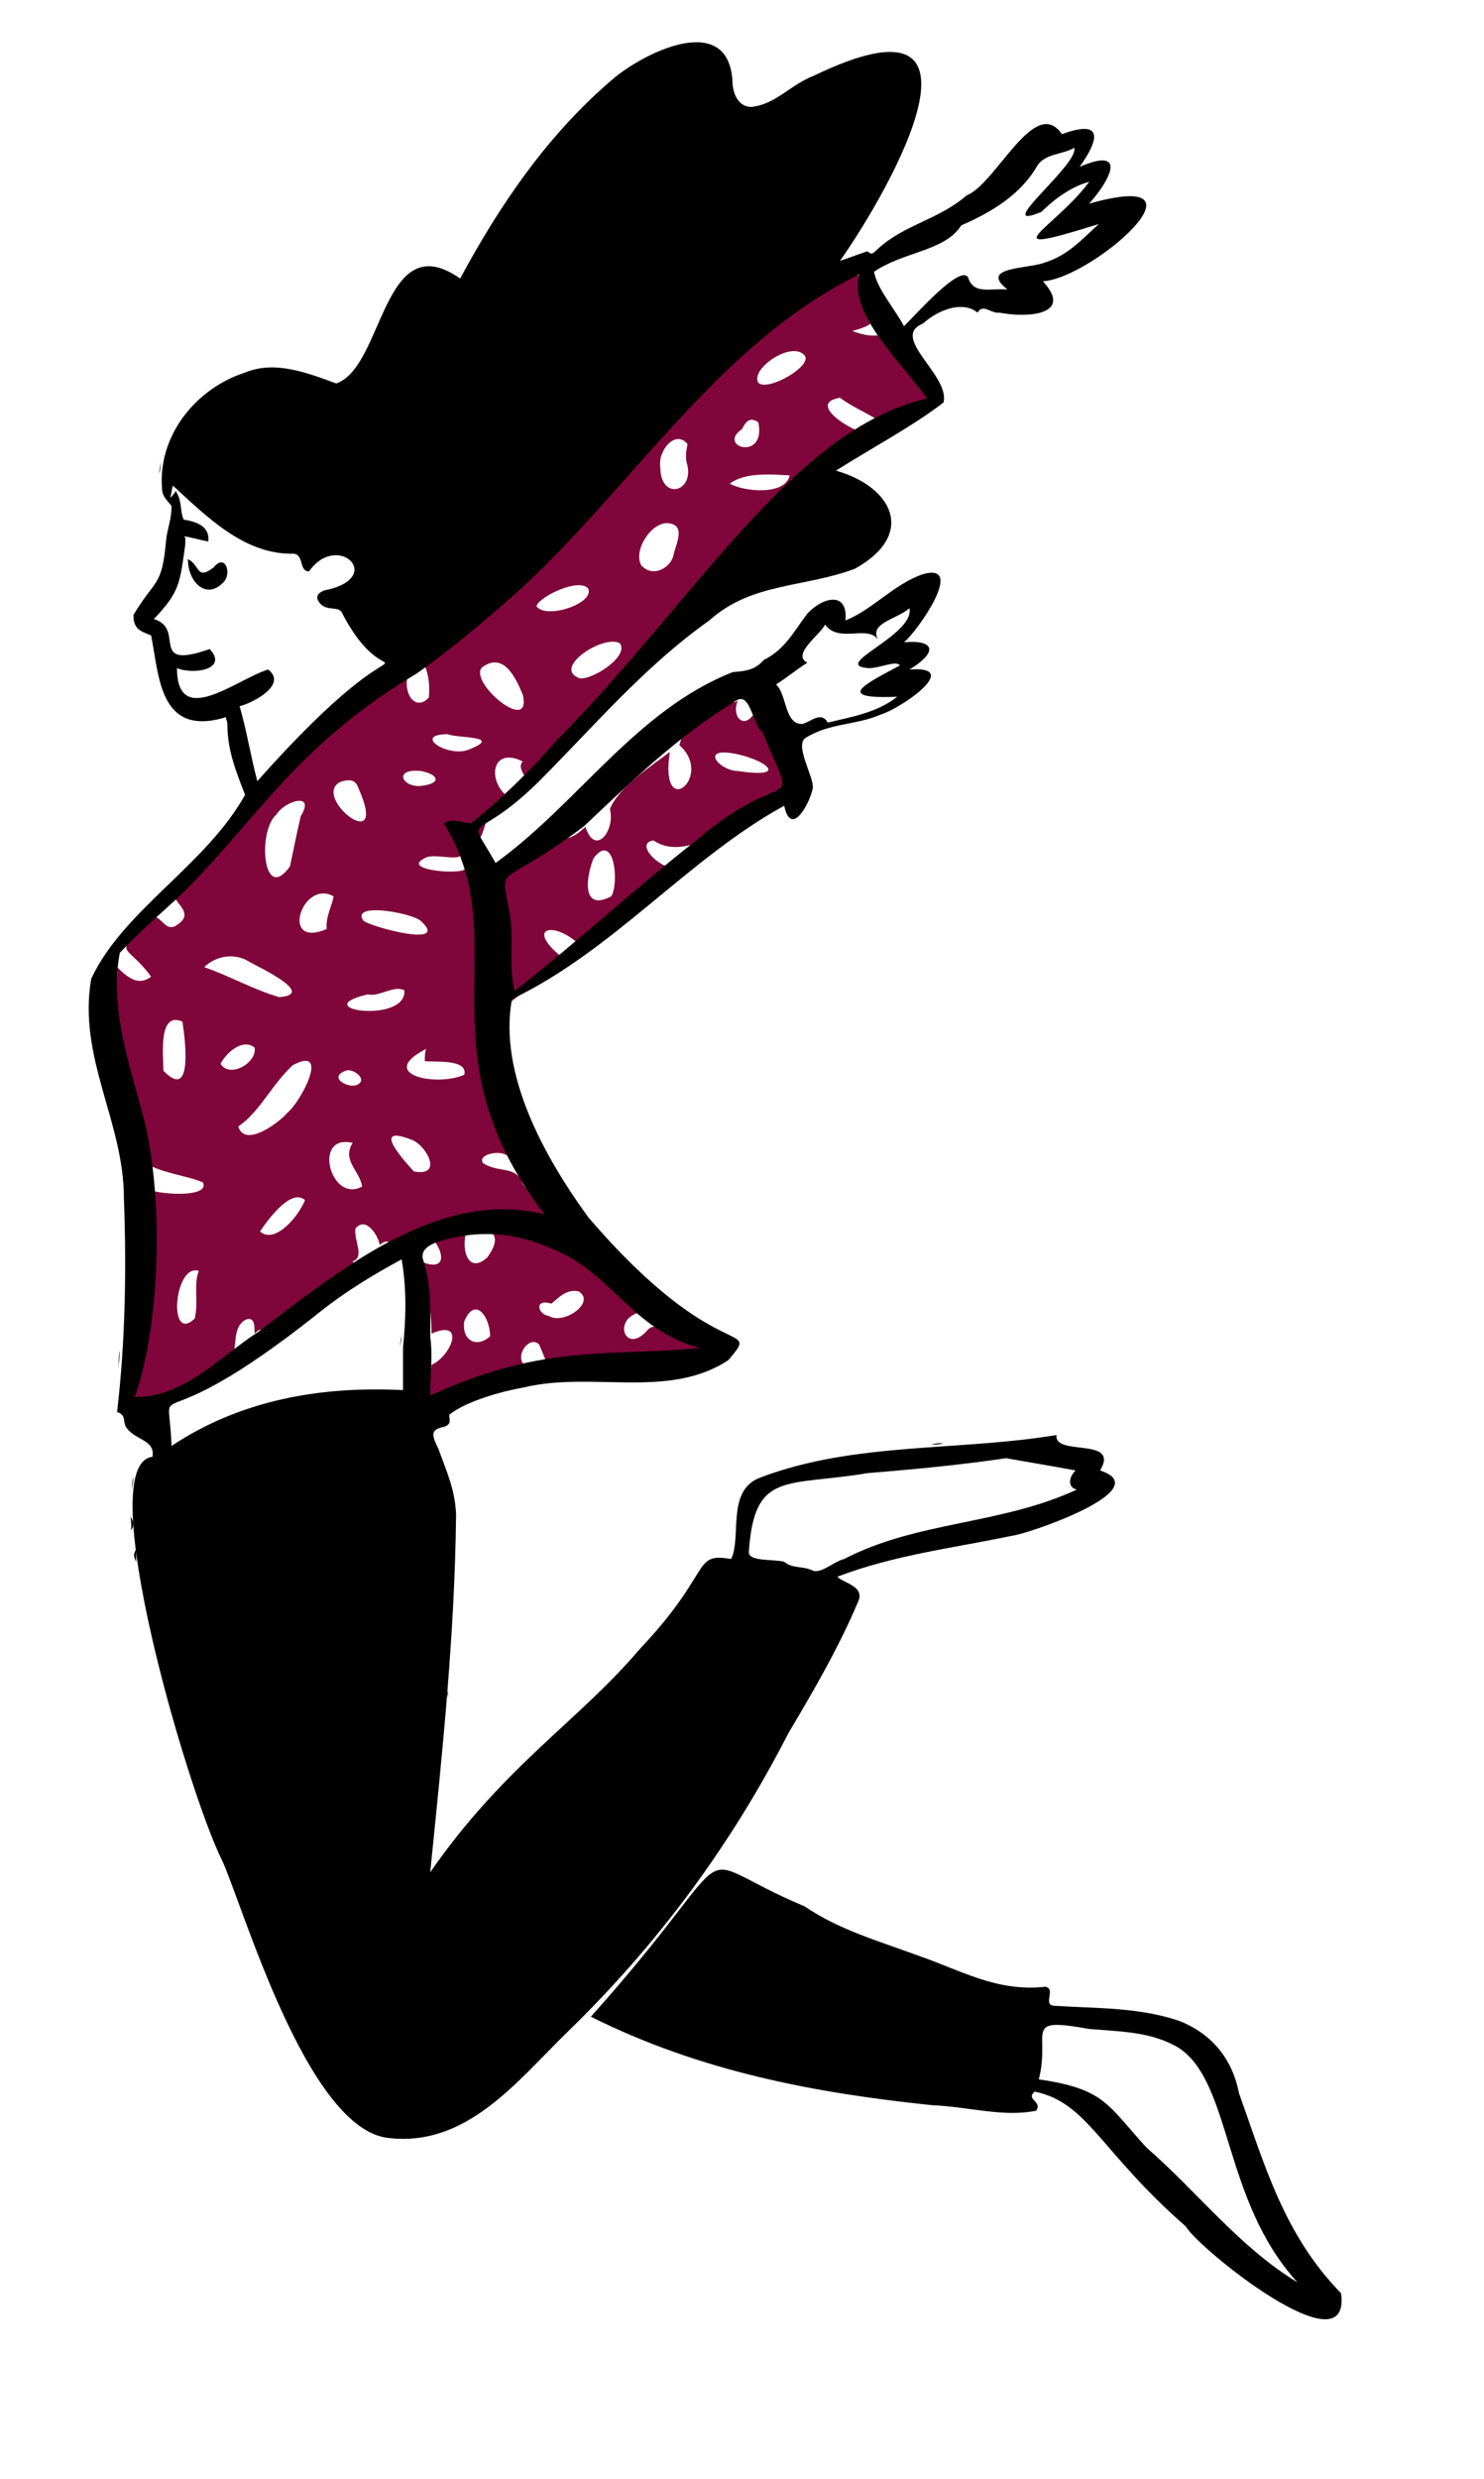
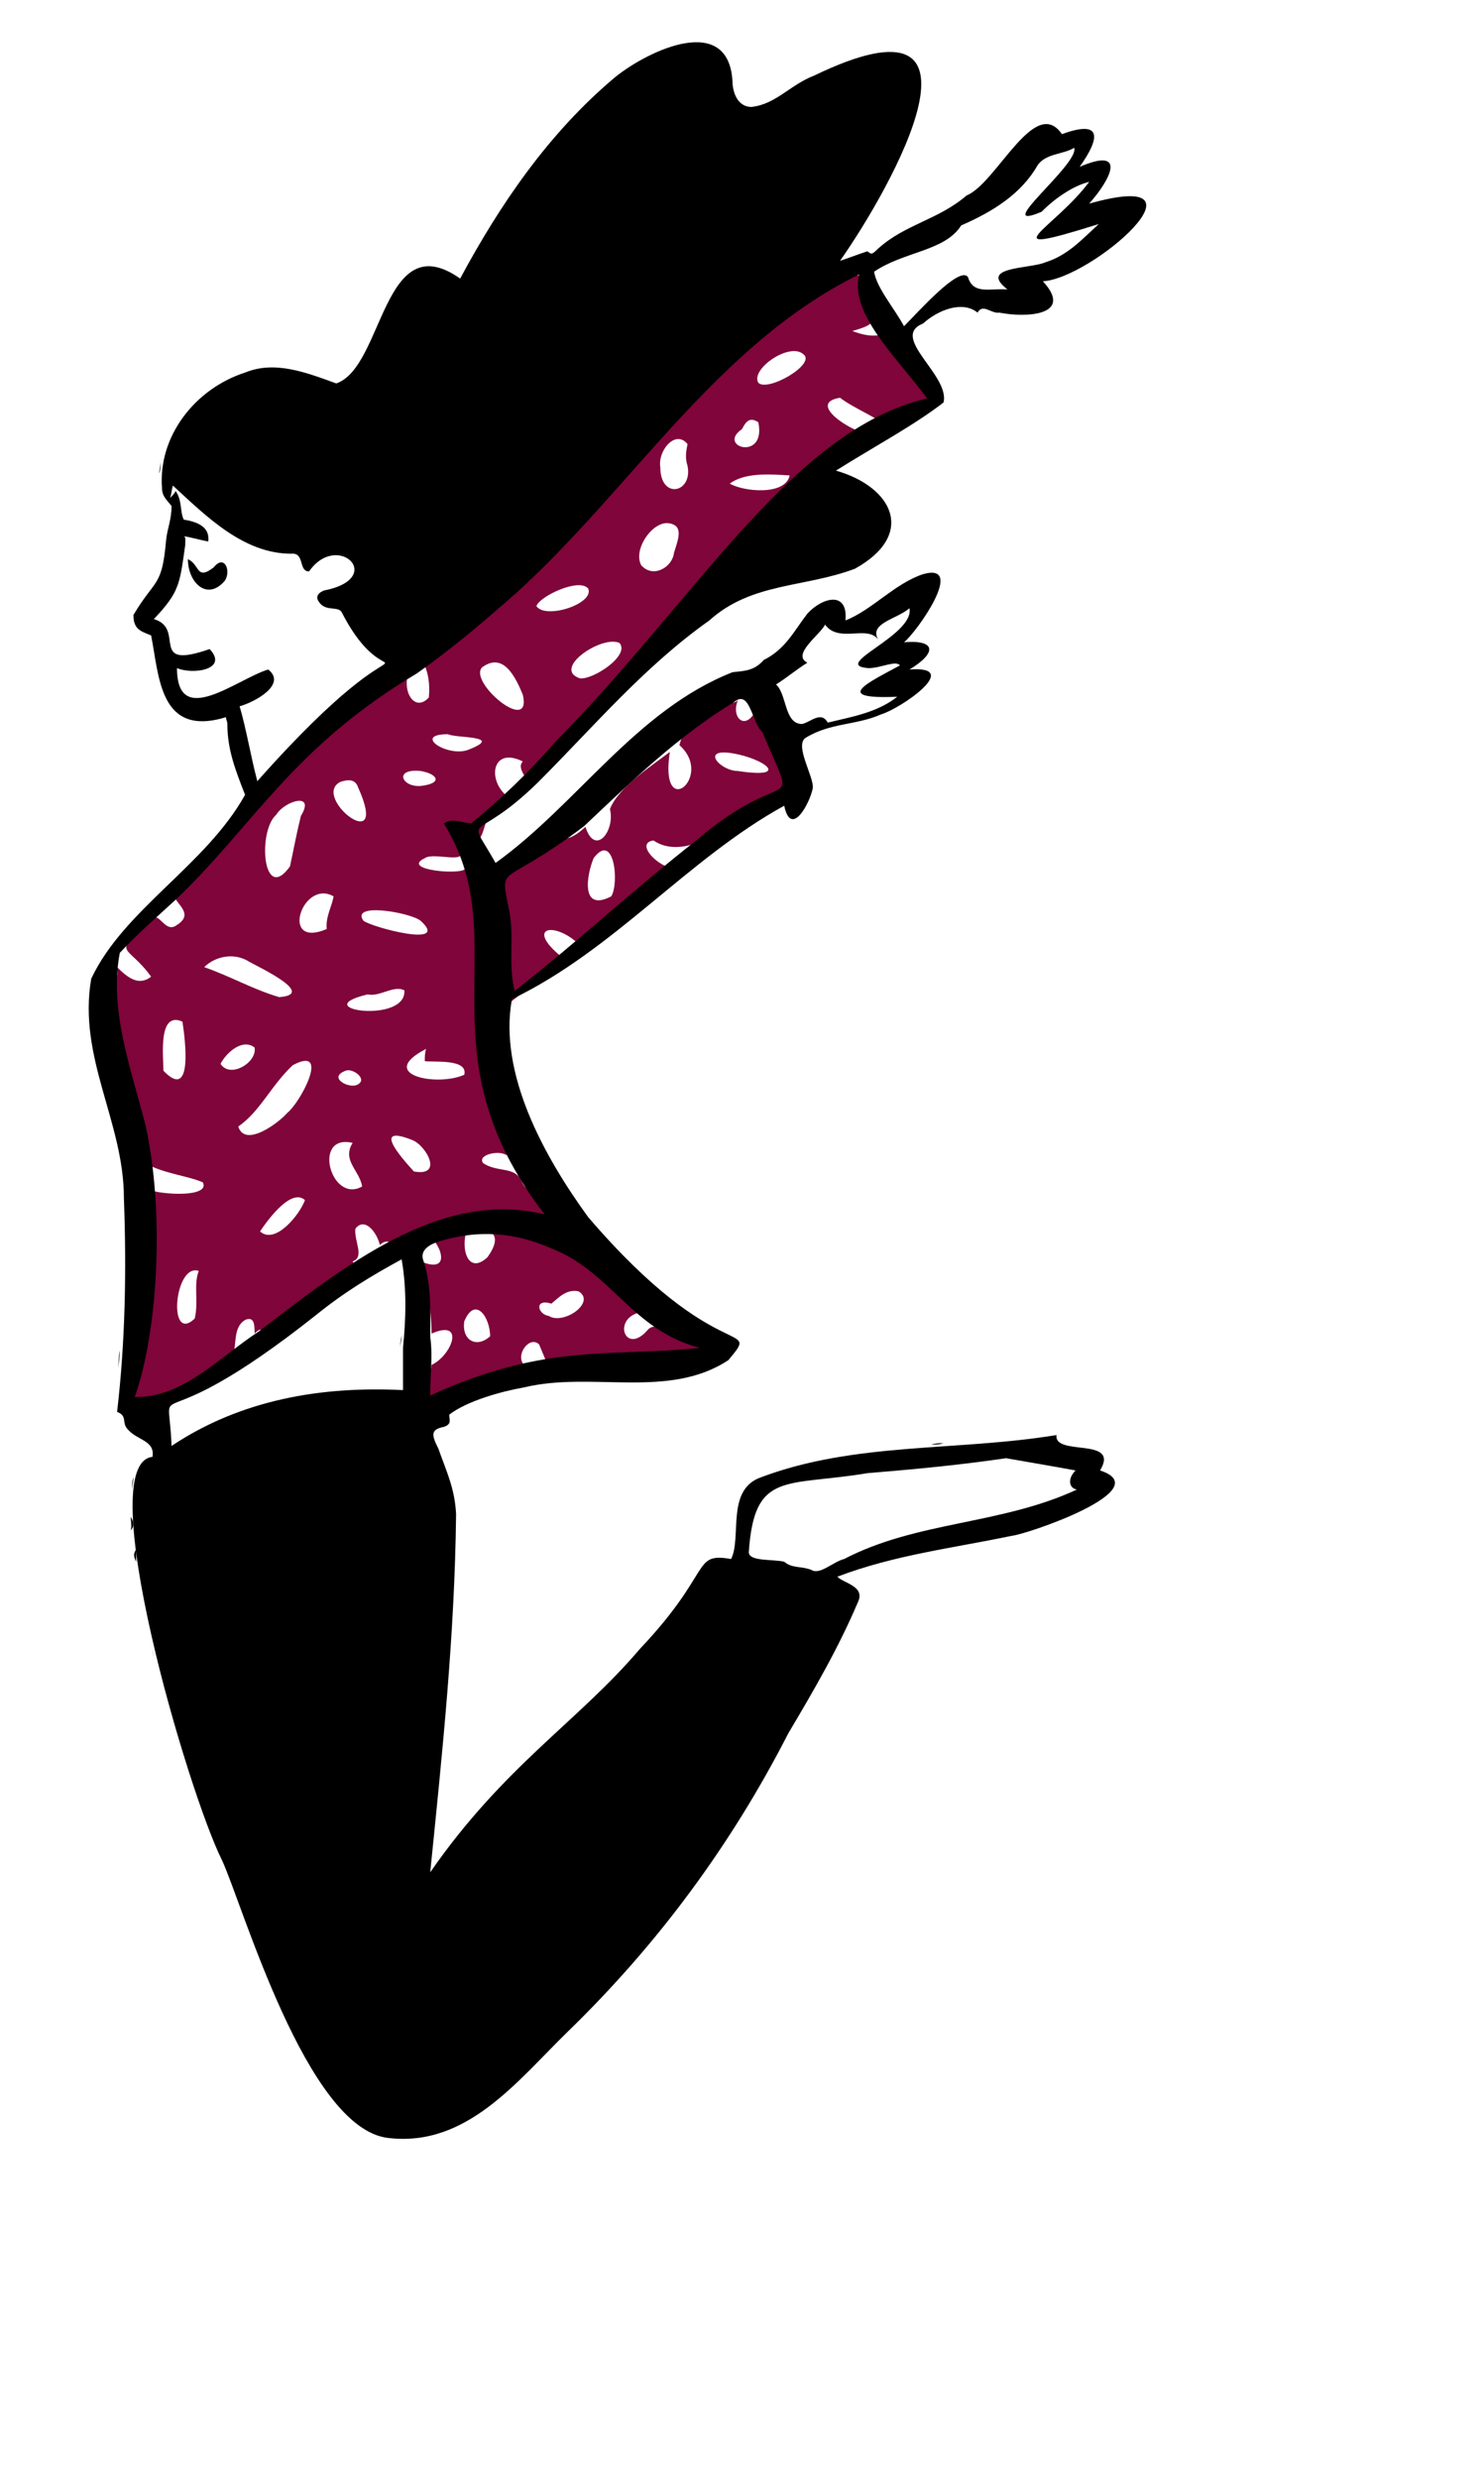
<svg xmlns="http://www.w3.org/2000/svg" version="1.1" id="katman_1" x="0px" y="0px" viewBox="0 0 109 182" style="enable-background:new 0 0 109 182;" xml:space="preserve">
  <style type="text/css">
	.st0{fill-rule:evenodd;clip-rule:evenodd;fill:#7F053A;}
	.st1{fill-rule:evenodd;clip-rule:evenodd;}
</style>
  <g id="Illustrations_x2F_levitate">
    <path id="Accent" class="st0" d="M55.7,28.1c-0.6-1,2.3-3,3.3-2.1C60,26.7,56.4,28.8,55.7,28.1z M54.5,31.5   c0.3-0.6,0.6-0.9,1.2-0.5C56.3,33.9,52.6,32.8,54.5,31.5z M48.5,34.3c-0.2-1.2,1.1-2.8,2-1.7c-0.1,0.5-0.2,1,0,1.6   C50.9,36.2,48.5,36.7,48.5,34.3z M53.6,35.5c1.1-0.8,2.8-0.7,4.4-0.6C57.7,36.4,54.6,36.1,53.6,35.5z M49.5,40.6   c-0.1,1-1.5,1.9-2.4,0.9c-0.6-1.1,0.7-3.1,1.9-3.1C50.3,38.5,49.8,39.6,49.5,40.6z M39.4,44.5c0.2-0.7,3.1-2.1,3.8-1.3   C43.7,44.3,40.1,45.5,39.4,44.5z M42.6,49.8c-2.1-0.7,1.6-3.2,2.9-2.6C46.3,48.1,43.6,49.9,42.6,49.8z M35.4,49   c1.6-1.2,2.5,0.8,3,2C39.1,54,34.4,50.1,35.4,49z M34.5,55c-1.5,0.7-4.3-1.1-1.6-1.1C33.5,54.2,37,54,34.5,55z M30.9,57.7   c-1.4,0.1-2-1.3,0-1.1C32.1,56.8,32.6,57.5,30.9,57.7z M25,57.4c0.6-0.2,1.1-0.2,1.3,0.4C28.7,63.1,22.8,58.5,25,57.4z M20.3,59.8   c0.6-1,2.9-1.7,1.8,0.1c-0.3,1.2-0.5,2.3-0.8,3.7C19.3,66.4,18.9,61,20.3,59.8z M44.9,65.8c-2.3,1.2-1.8-1.6-1.3-2.8   C45.1,61,45.5,64.8,44.9,65.8z M24.5,65.8c-0.1,0.7-0.6,1.5-0.5,2.4C20.5,69.7,22.2,64.5,24.5,65.8z M26.7,67.6   c-1-1.4,3.5-0.6,4.2,0C33.1,69.6,27.4,68.1,26.7,67.6z M53.8,55.3c2.4,0.4,4.3,1.9,0.4,1.3C52.9,56.6,51.4,54.9,53.8,55.3z    M20.5,73.2c-2-0.6-3.5-1.5-5.5-2.2c0.8-0.8,2.2-1.1,3.3-0.4C19,71,23.3,73,20.5,73.2z M27,73c0.9,0.2,1.9-0.7,2.7-0.3   C29.9,75.2,22.4,74.1,27,73z M12,78.6c0-1.1-0.4-4.4,1.4-3.6C13.6,76.3,14.2,80.9,12,78.6z M16.2,78.1c0.4-0.8,1.6-1.9,2.5-1.2   C18.9,78,16.9,79.2,16.2,78.1z M31.2,77.9c0.6,0.1,3.2-0.2,2.9,1c-2,0.9-6.5,0-2.8-1.9C31.2,77.3,31.2,77.6,31.2,77.9z M25.4,78.6   c0.5-0.2,1.6,0.6,0.9,1C25.7,80,24,79.1,25.4,78.6z M17.5,82.7c1.6-1.1,2.4-3,4-4.5c2.8-1.5,0.6,2.7-0.4,3.5   C20.5,82.4,18,84.3,17.5,82.7z M30.4,86c-1-1.1-3.1-3.5-0.1-2.3C31.3,84.1,32.6,86.4,30.4,86z M25.9,83.9c-0.8,1.3,0.5,2,0.7,3.2   C24.3,88.4,22.9,83.2,25.9,83.9z M19.1,90.4c0.6-0.9,2.3-3.2,3.3-2.3C22,89.2,20.2,91.4,19.1,90.4z M40.3,96.6   c-0.8-0.1-1.1-1.3,0.2-0.9c0.5-0.4,1.1-1.1,2-0.9C43.8,95.6,41.4,97.3,40.3,96.6z M34.1,97c0.8-1.9,1.9-0.3,1.9,1.1   C35,99,33.9,98.4,34.1,97z M14.3,96.8c-2,1.9-1.5-4.1,0.3-3.5C14.2,94.3,14.6,95.6,14.3,96.8z M47.5,30.4c-3.1,3-5,6.7-8.2,9.6   c-11.7,10-7.4,6.7-7.8,11.2c-0.9,1-1.8-0.1-1.6-1.4c-8.4,5-11.5,10.4-16.9,15.6c-0.9,0.6,1.6,1.5,0,2.5c-0.9,0.7-1.3-1.1-1.9-0.4   c-3,2.7-1.8,1.7,0,4.2c-0.9,0.7-1.7,0.1-2.5-0.7c0.2,1.7-1.1,1.3-1.3,2.4C8,77.2,9.8,80.7,10,84.6c0.5,1.4,3.6,1.6,4.9,2.2   c0.6,1.2-3.6,0.9-4.3,0.4c0,0.3-0.9,1.3-0.7,2.5c-0.5,13.8-2.1,16.1,6.3,10.8c1.7-0.6,0.5-2.8,1.8-3.6c0.7-0.3,0.7,0.4,0.7,1   c0.1-0.1,0.2-0.2,0.4-0.3c1.5,1.7,3-1.6,4.5-2.3c1.1-0.8,3.4-1.1,2.3-2.7c0.9-0.3,0.1-1.5,0.2-2.4c0.7-0.9,1.6,0.3,1.8,1.2   c0.7-0.7,1.2,0.3,2.1,0.2c1.6-1.1,8.3-2.8,5.8,0.7c-1.3,1.2-1.9-0.3-1.6-1.7c-0.6-0.1-1.5,0.2-2.3,0.5c0.7,0.9,0.9,2.3-1,1.5   c0.4,1.6,0.8,3.5,0.8,5.3c2.5-1.1,1.5,1.6,0,2.3c-0.1,0.6-0.2,1.9-0.3,2.7c2.1-0.6,4.8-2,7.1-2.7c-0.7-0.7,0.4-2.2,1.1-1.5   c0.3,0.7,0.5,1.2,0.6,1.5c2.1-0.8,14.5-0.8,11.2-1.5c-1.5-0.2-3-1.9-3.8-1.1C46,99.5,45,97,46.8,96.4c-1.7-1.5-2.9-3.7-5.2-4.7   c0.5-0.9-0.3-1.4-1.4-1.9c0.8-0.4,0.8-1.9-0.2-2.3c-0.8-0.4-1.2,0.3-1.7-0.8c-0.5-1.1-1.7-0.6-2.8-1.3c-0.5-0.6,1.1-1,1.7-0.6   c0.2-0.4-0.8-1-0.3-1.5c0.8-2.6-0.2-5.6-0.5-8.3c-0.2-1,4.2-3.5,5.3-4.4c-3.5-2.6-0.9-3.1,1-1.1c2-1.7,4.9-4,7.3-5.7   c-1.4,0.2-3.5-1.9-2-2.1c2.2,1.5,5.4-0.9,7-1.9c0.9-0.6,2.1-1.1,3.1-1.5c-0.6-1.7-1.6-4.1-2.8-5.8c-0.7,1-1.6,0.1-1.1-1.1   c-0.5,0.5-1.1-0.2-2,0.1c-1.4,0.6-1.9,1.8-2.3,3.2c2.6,2.3-1.5,5.7-0.7,0.5c-1.3,1-3.8,2.6-4.4,4.2c0.4,1.6-1.1,3.5-1.8,1.3   c-1.7,1.6-2.1,0.4-3.2,1.2c-0.8,0.6-1.6,2-2.8,2.4c-1.2,0-2.6,1.2-2.8-0.6c0.1,0.6-4.9,0.2-3-0.7c0.7-0.5,3.4,0.6,2.5-0.8   c1.9-0.3,1.6-0.9,2.1-2.1c0.5-0.4,1.1-0.9,1.8-1.4c-1.9-1.1-1.6-4,0.8-2.8c-0.3,0.3-0.1,0.7,0.2,1.2c3.8-3.7,7.7-6.1,10-9.2   c2.2-3.1,4.9-5.5,7-8.8c3.6-1.2,4.6-0.6,5.3-4.4c1.2-0.7,2.3-0.9,1.7-2.1c0.3-0.1,0.5-0.5,1-0.8c-1-0.1-4.4-2.2-1.9-2.6   c0.9,0.7,2.6,1.4,3.5,2.1c1.1-0.5,2.5-1.4,3.9-1.6c-1.4-1.6-3.4-3.5-4.5-5.1c-0.6,0.1-1.2,0-2-0.3c2.9-0.8,0.3-0.9,0.8-2.4   c0.3-0.4,0-1-0.1-1.6c-0.5-0.1-1.3-0.7-2,0C54.9,22.4,51.8,27.2,47.5,30.4z" />
    <g id="ink" transform="translate(24, 116.849)">
      <path id="ink-layer" class="st1" d="M42.1-68c-0.3-0.4-1.4,0.2-2.3,0.2c-2.9-0.2,3.4-2.4,3-4.4c-0.9,0.8-3,1.1-2.3,2.3    c-0.8-1.1-2.9,0.3-3.9-1.1c-0.3,0.7-2.5,2.2-1.3,2.8c-0.8,0.5-1.5,1.1-2.3,1.6c0.8,0.7,0.6,2.9,1.9,2.9c0.6-0.1,1.4-1,1.9-0.1    c1.6-0.4,3.6-0.7,5.1-1.9C37.1-65.5,39.7-66.7,42.1-68L42.1-68z M42.4-92.9c1-1,4.1-4.5,4.7-3.6c0.4,1.3,1.6,0.8,2.9,0.9    c-2.2-1.7,1.7-1.5,2.8-2c1.6-0.5,2.6-1.6,3.9-2.8c-8.3,2.6-3.2,0.3-0.7-3.1c-1.2,0.3-2.5,1.2-3.5,2.2c-3.8,1.6,2.8-3.5,2.4-4.7    c-0.8,0.5-2.1,0.4-2.7,1.3c-1.2,2.1-3.3,3.4-5.6,4.4c-1.2,1.9-4.2,1.9-6.4,3.4C40.4-95.7,41.7-94.2,42.4-92.9L42.4-92.9z M55-8.9    c-1.6-0.3-3.4-0.6-5.1-0.9C46.5-9.3,43.3-9,39.7-8.7c-6,1-8.3-0.2-8.7,5.8c0,0.7,1.8,0.5,2.6,0.7c0.6,0.5,1.2,0.3,2,0.6    c0.6,0.4,1.6-0.6,2.4-0.8c5.4-2.8,11.5-2.5,17.1-5.1C54.5-7.6,54.4-8.3,55-8.9L55-8.9z M-11.1-50.8c-1.3,1.2-2.8,2.5-4.1,3.9    c-0.8,4.2,0.8,8.4,1.9,12.7c1.4,6.4,0.9,15.1-0.8,19.9c3.5,0.1,6.2-2.9,9.1-4.8C1.2-23.8,8.3-29.6,16-27.7    c-9.3-12.1-2-20-7.4-28.7c0.6-0.4,1.1-0.1,2,0c2.1-1.7,4.3-3.8,6.2-6c10.3-10.4,17.4-22.9,27.3-25.2c-2.3-3.1-5.7-6.2-5-9.1    C28.7-91.6,22.4-81,13.9-73.3c-2.4,2.1-4.6,4-7.3,5.9C-2.5-62-5.5-56.1-11.1-50.8L-11.1-50.8z M-10.4-76.8    c-0.4,2.8-0.4,3.4-2.3,5.4c2.4,0.7-0.5,3.8,4.1,2.2c1.4,1.5-1.2,1.9-2.4,1.4c0,4.5,4.4,0.8,6.7,0.1c1.4,1.1-1,2.4-2.1,2.7    c0.5,1.7,0.8,3.6,1.3,5.5C7.4-73.6,5.1-64.1,1.1-71.9c-0.3-0.5-1.2,0-1.7-0.8c-0.2-0.3-0.1-0.6,0.4-0.8c4.6-0.9,1-4.4-1.1-1.4    c-0.8,0-0.3-1.4-1.3-1.3c-3.5,0-6.2-2.7-8.7-5c-0.1,0.3-0.1,0.6-0.2,0.9c0.2-0.2,0.3-0.3,0.4-0.5c0.5,0.7,0.3,1.5,0.6,2.1    c1.3,0.2,1.9,0.7,1.8,1.6c-0.6-0.1-1.2-0.3-1.9-0.4C-10.3-77.5-10.4-77.2-10.4-76.8L-10.4-76.8z M7.6-18.7c0.2,1.4,0,2.7,0,4.3    c8.5-3.9,13.2-2.8,19.8-3.5c-5-1.3-6.5-5.6-10.9-7.3c-2.7-1.2-5.4-1.4-8.3-0.5c-0.6,0.2-1.4,0.6-1.1,1.4    C7.7-22.5,7.6-20.6,7.6-18.7L7.6-18.7z M5.6-17.9c0.2-2,0.3-4.2-0.1-6.5c-2.2,1.2-4.2,2.4-6.3,4.1c-12.5,9.9-10.8,3.8-10.6,9.6    c5.1-3.4,11-4.4,17-4.1V-17.9z M27.2-55.2c6.8-5.8,7.5-1.4,4.8-7.9c-0.8-0.7-0.9-3.2-2.1-2.2c-4.1,2.5-7.4,5.7-11,9.1    c-6.2,4.7-6.2,2.6-5.5,6.2c0.4,2-0.1,3.8,0.4,5.9C18.3-47.6,22.6-51.6,27.2-55.2L27.2-55.2z M-7.3-63.7c0-0.2-0.1-0.3-0.1-0.5    c-4.9,1.5-4.9-3-5.5-6c-0.7-0.3-1.3-0.4-1.3-1.5c1.6-2.7,2.1-2,2.4-5.5c0.1-0.9,0.4-1.5,0.4-2.5c-0.3-0.4-0.7-0.7-0.7-1.3    c-0.3-3.8,2.4-7.3,6.1-8.5c2.2-0.9,4.5,0,6.7,0.8c3.5-1.2,3.4-11.7,9.1-7.7c2.9-5.4,6.5-10.7,11.4-14.8c2.5-2,8.3-4.7,8.6,0.3    c0,0.7,0.3,1.9,1.4,1.9c1.8-0.2,2.8-1.6,4.6-2.3c14.1-6.8,5.7,8.2,1.9,13.6c0.6-0.2,1.4-0.5,2-0.7c0.3,0.2,0.3,0.3,0.8-0.2    c2-1.8,4.4-2.1,6.5-3.9c2.2-0.9,5-7.4,7-4.5c3-1.1,2.8,0.3,1.3,2.4c3.5-1.5,2.3,0.9,0.7,2.7c9.6-2.7,0.2,5.5-3.4,5.7    c2.3,2.5-1.2,2.7-3.2,2.3c-0.6,0.1-1.2-0.7-1.6,0c-1.1-0.9-2.9-0.2-4,0.8c-2.5,1,2,3.8,1.5,5.8c-2.2,1.7-5.2,3.3-7.9,5    c4.2,1.2,5.9,4.7,1.4,7.2c-3.7,1.4-7.6,1-10.7,3.8c-4.8,3.4-8.4,7.7-12.6,11.9c-4.8,4.7-5.3,2-3.1,5.9c6-4.3,10.3-11.2,17.4-14    c0.9-0.1,1.6-0.1,2.3-0.9c1.6-0.8,2.2-2.1,3.2-3.4c1.1-1.2,3-1.7,2.8,0.5c2-0.8,3.6-2.7,5.7-3.4c3.2-0.9-0.5,4.3-1.4,5    c2.4-0.2,2.4,0.8,0.4,2c4-0.3-0.7,2.9-2.1,3.3c-1.8,0.8-3.7,0.6-5.5,1.7c-0.9,0.5,0.6,2.9,0.5,3.7c-0.2,1.1-1.6,3.7-2.1,1.3    c-7.1,3.9-12.5,10.6-20,14.2C12.6-38,16-31.9,19.2-27.5C28.8-16.3,32-20,29.5-17c-4.4,2.9-10,0.8-15,2c-1.7,0.3-4.2,1-5.5,2    c0,0.4,0.2,0.7-0.4,0.9c-1,0.2-0.9,0.6-0.4,1.6c0.6,1.7,1.2,2.9,1.3,4.8c-0.1,8.9-1,17.4-1.9,26.3C13,12.8,18.5,9.5,23,4.2    c5.4-5.7,3.8-7.1,6.7-6.6c0.8-1.6-0.4-5.1,2.2-6c6.9-2.6,14.4-1.9,21.7-3.1c-0.2,1.6,4.7,0.1,3.2,2.6c4.3,1.4-5.4,4.7-6.5,4.8    c-4.3,0.9-8.6,1.4-12.8,3c0.5,0.5,2.1,0.7,1.5,1.9c-1.4,3.3-3.2,6.4-5.1,9.6c-4.2,8.2-9.6,15.5-16.2,21.9    c-3.7,3.6-7.4,8.5-13.2,7.8c-6-0.7-10.7-17.2-12.2-20.4c-2.5-5-9.6-29.1-5.1-29.6c0.2-1.2-1.1-1.2-1.8-2c-0.5-0.5,0-1-0.8-1.3    c0.6-5.1,0.7-10.4,0.5-15.7c0-5.6-3.4-10.3-2.4-16.1c2.4-5.1,8.4-8.3,11.3-13.5C-6.7-60.3-7.3-61.8-7.3-63.7L-7.3-63.7z" />
-       <path id="ink-layer_00000005252794971703450210000006317217315126471835_" class="st1" d="M52.3,35.8c4.8,0.7,5,1.8,7.9,5    c3.7,3.2,6.8,7.3,11.1,9.9c-5.5-6-4.8-14.6-8.7-17.2c-2-1.2-4.2-1.2-6.6-1.4C51,31.2,53.2,32.3,52.3,35.8 M52,36.7    c-0.7,0.6,0.6,0.7,0.1,1.4c-2.4,0.5-5-0.3-7.6-0.4c-8.7-0.9-17.1-2.5-25.1-6.5c12-13.4,6.4-12,15.7-8.1c2.5,1.7,5.3,2.5,8.3,3.6    c3.2,1.1,5.8,2.7,9.4,2.3c0.8,0.2-0.3,1.4,0.7,1.4c3.1,0.2,6.1,0.1,9.1,1.1c2.3,0.9,3.9,2.7,4.4,5.3c1.9,5.3,3.3,10.4,7.5,14.7    c0.8,5.8-10.5-3.3-11.4-4.9C56.8,41.1,55.9,37.5,52,36.7" />
      <path id="ink-layer_00000070835372031769561010000007112651660041399729_" class="st1" d="M-15.2-17.7c0,0.5-0.1,0.9-0.1,1.4    C-15.3-16.8-15.3-17.2-15.2-17.7" />
-       <path id="ink-layer_00000063608067441681725930000017568971342179933583_" class="st1" d="M9.5-4.2c0-0.3,0-0.6,0-0.9    C9.5-4.7,9.5-4.4,9.5-4.2" />
      <path id="ink-layer_00000088832474788331365620000002910444499782379424_" class="st1" d="M-14.4-5.5c0.2,0.3,0.3,0.7,0,1    C-14.3-4.8-14.4-5.2-14.4-5.5" />
      <path id="ink-layer_00000116200023185785322110000017185933045608242832_" class="st1" d="M-14.2-8.4c0,0.3-0.1,0.7-0.1,1    C-14.3-7.8-14.3-8.1-14.2-8.4" />
      <path id="ink-layer_00000072985177914668188850000016295747829825873841_" class="st1" d="M-12-76.4c0,0.3-0.1,0.7-0.1,1    C-12.1-75.8-12-76.1-12-76.4" />
      <path id="ink-layer_00000137843015559407576400000009364831136532593079_" class="st1" d="M-12.2-83c0,0.3-0.1,0.6-0.1,0.9    C-12.2-82.4-12.2-82.7-12.2-83" />
      <path id="ink-layer_00000050629611929887925050000005652226067940024725_" class="st1" d="M-7.4-63.6c0,0.3,0,0.6,0,0.9L-7.4-63.6    z" />
      <path id="ink-layer_00000063593863107435136860000005459928358034323072_" class="st1" d="M-14-3.1c0,0.3,0,0.6,0,0.9    C-14.2-2.6-14.2-2.8-14-3.1" />
      <path id="ink-layer_00000129893515511418967050000001619805775206022568_" class="st1" d="M45.3-10.9c-0.3,0-0.6,0-0.9,0.1    C44.8-10.8,45-10.8,45.3-10.9" />
      <path id="ink-layer_00000146495744559018033120000013017733609696424365_" class="st1" d="M9.4-6.2c0-0.2,0-0.3,0-0.5    C9.4-6.6,9.4-6.4,9.4-6.2" />
      <path id="ink-layer_00000069388546252961985510000006411160314790597548_" class="st1" d="M56.5-106.4c0-0.2,0-0.3,0-0.5    C56.5-106.8,56.5-106.6,56.5-106.4" />
      <path id="ink-layer_00000113338775913665409650000008677455636842052284_" class="st1" d="M-12.8,4.2c0,0.2,0.1,0.5,0.1,0.7    C-12.7,4.7-12.8,4.5-12.8,4.2" />
-       <path id="ink-layer_00000039820191227750207650000013702388833702912400_" class="st1" d="M8.9,7.8c0-0.2,0-0.3,0-0.5    C8.8,7.5,8.9,7.7,8.9,7.8" />
      <path id="ink-layer_00000167373458867690769250000017901870995729864365_" class="st1" d="M-17.6-42.6c0,0.2,0,0.5,0,0.7    C-17.6-42.1-17.6-42.3-17.6-42.6" />
      <path id="ink-layer_00000080184026182668686490000011263165558259668905_" class="st1" d="M5.4-17.9c0-0.3,0.1-0.6,0.1-0.9    C5.4-18.4,5.4-18.1,5.4-17.9" />
      <path id="ink-layer_00000134240897614529696320000008025326739419444926_" class="st1" d="M-10.5-77.3c0,0.2,0,0.3,0,0.5    C-10.5-77-10.5-77.1-10.5-77.3" />
      <path id="ink-layer_00000075120638631899851490000008750658521444598189_" class="st1" d="M-10.2-75.8c0.9,0.4,0.6,1.6,1.9,0.6    c0.8-1,1.3,0.3,0.8,1C-8.8-72.7-10.2-74.1-10.2-75.8" />
    </g>
  </g>
</svg>